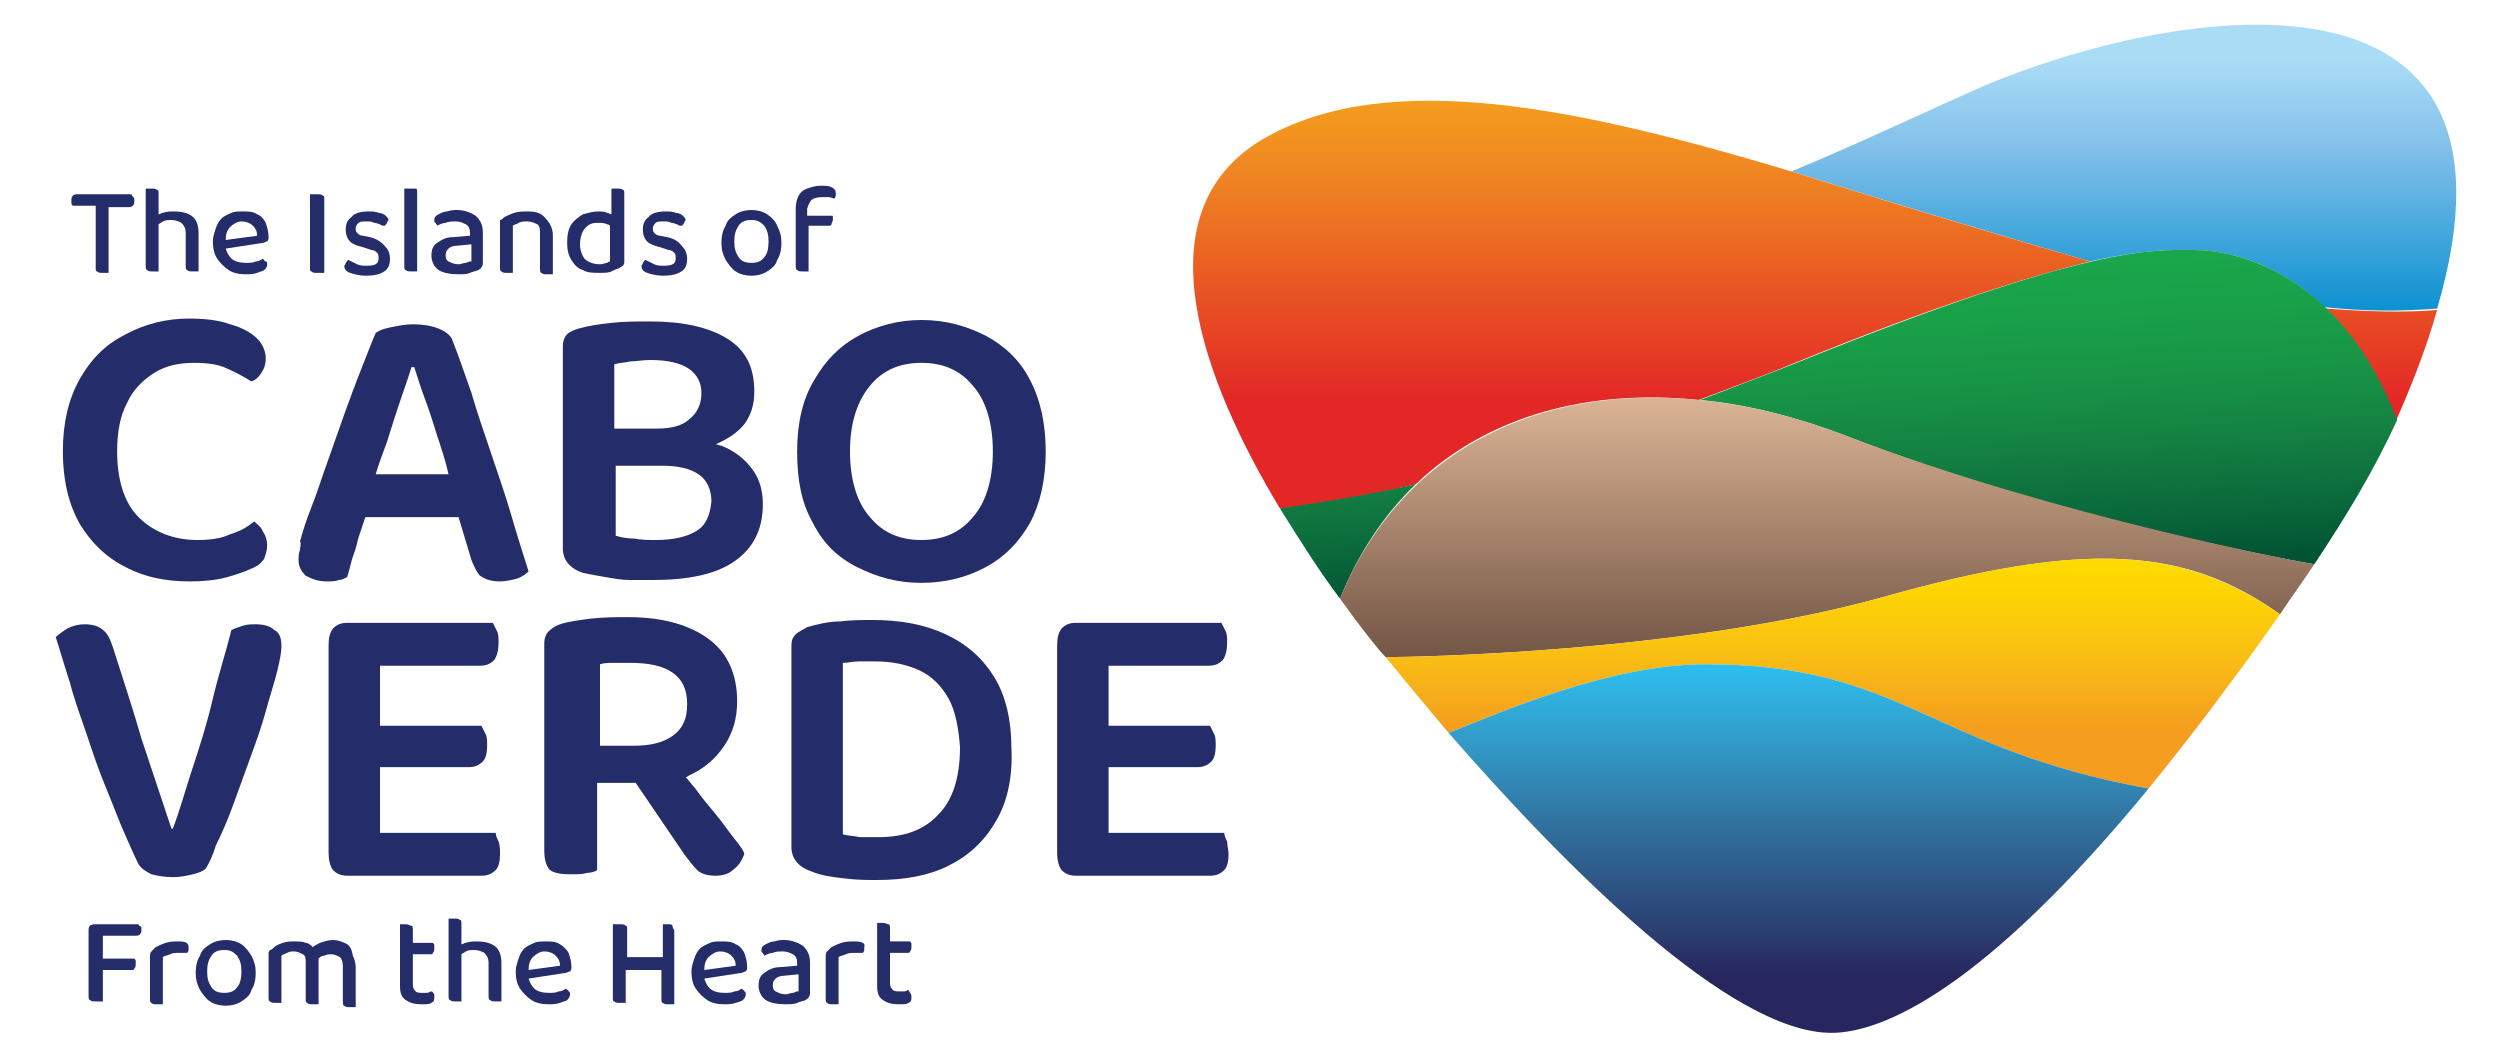
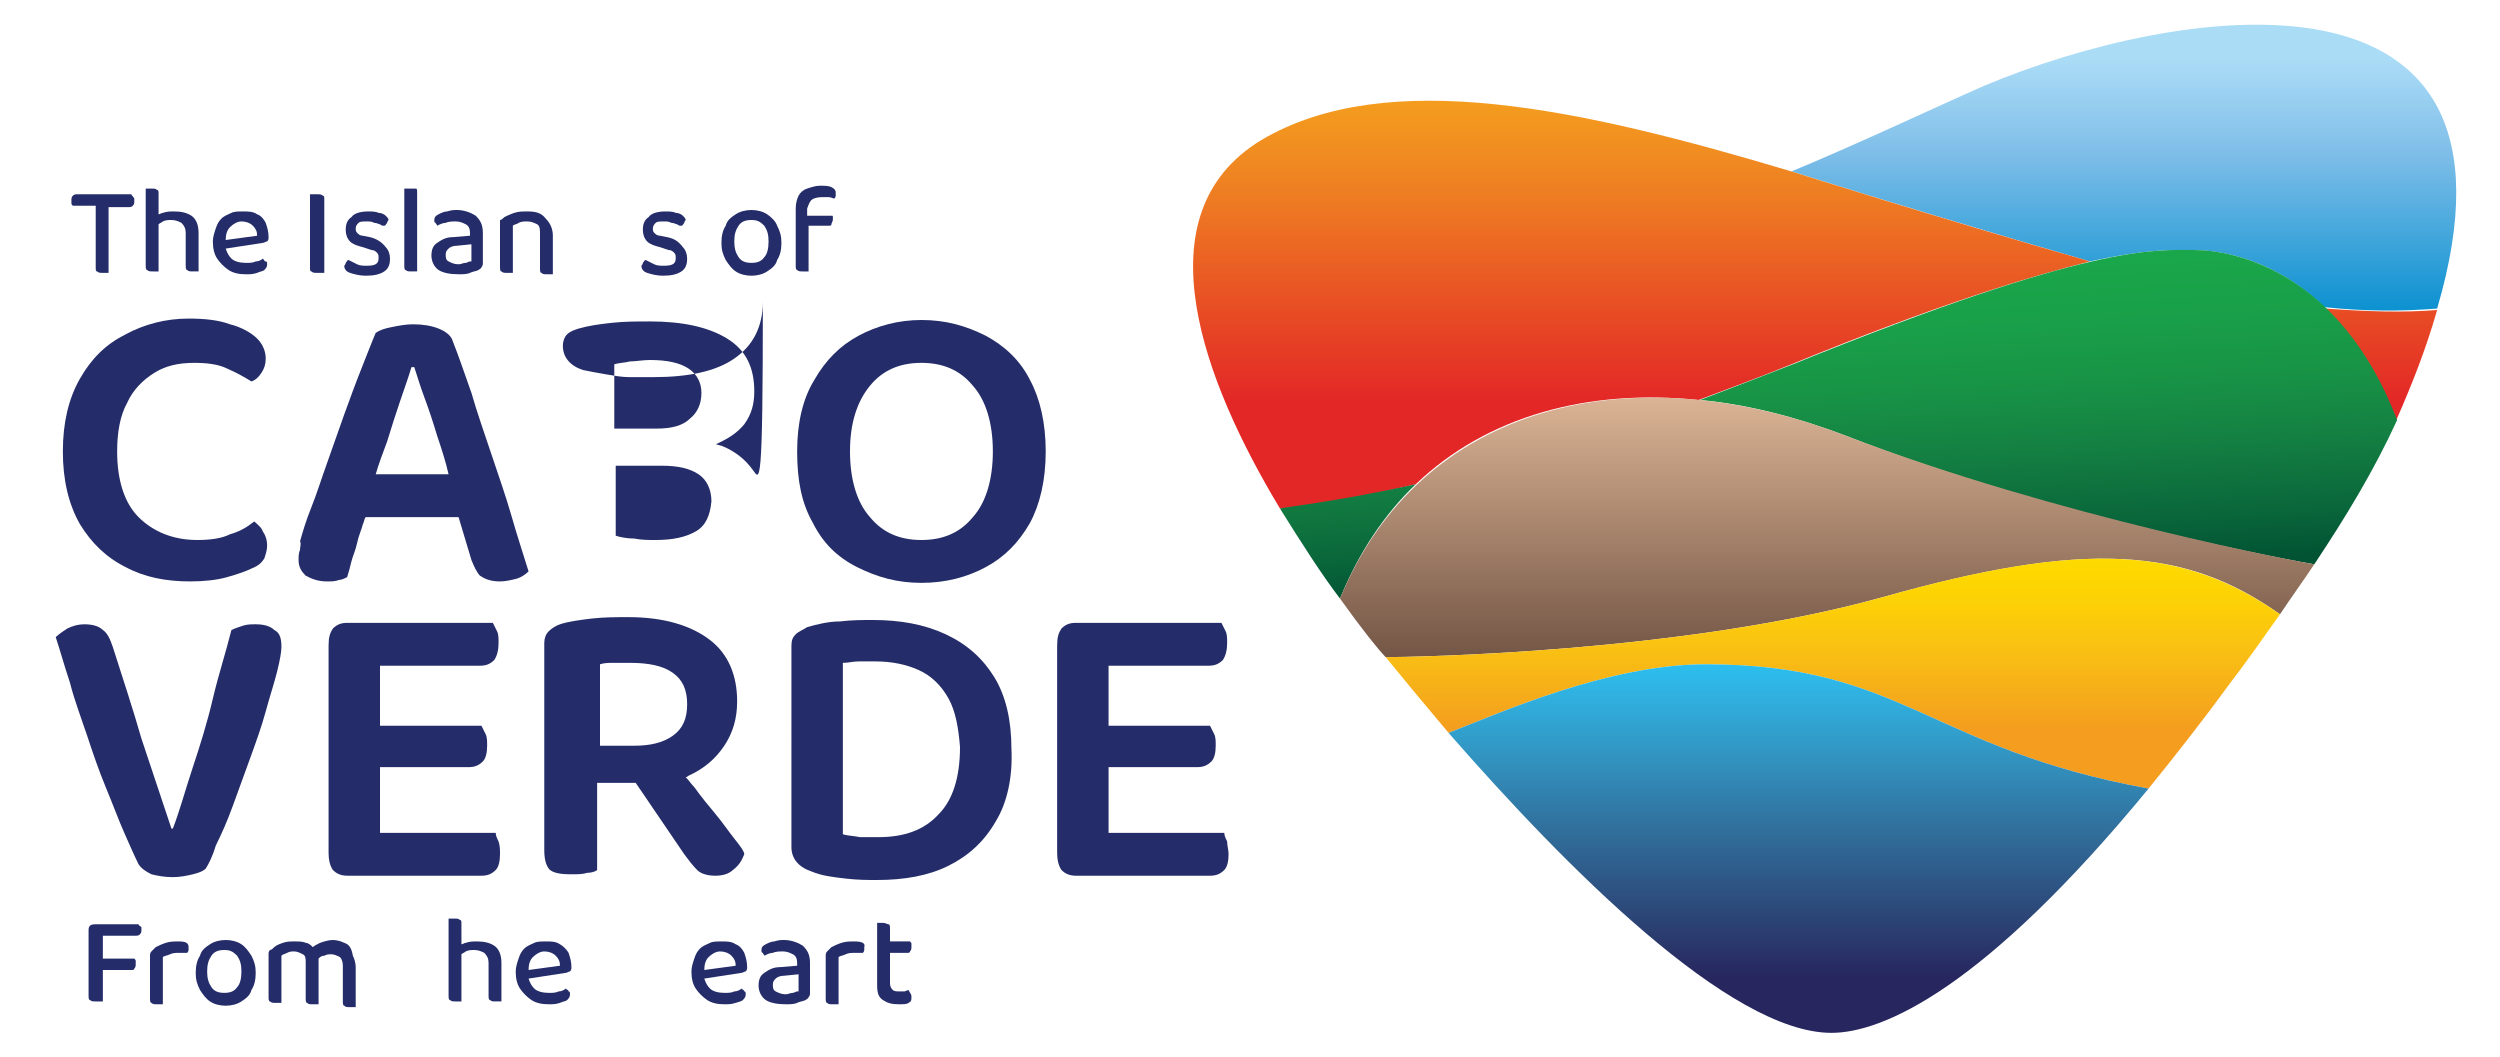
<svg xmlns="http://www.w3.org/2000/svg" version="1.1" id="Layer_1" x="0px" y="0px" viewBox="0 0 175 74" style="enable-background:new 0 0 175 74;" xml:space="preserve">
  <style type="text/css">
	.st0{fill:#242D69;}
	.st1{fill:url(#SVGID_1_);}
	.st2{fill:url(#SVGID_00000089534947558173994140000002100955381486713745_);}
	.st3{fill:url(#SVGID_00000048501134940874412040000007928829405547353235_);}
	.st4{fill:url(#SVGID_00000162347877294044397070000006179390399989237903_);}
	.st5{fill:url(#SVGID_00000069389169687624772910000012911139474876185510_);}
	.st6{fill:url(#SVGID_00000036959147838193483810000004267663056499649211_);}
</style>
  <g>
    <g>
      <g>
        <path class="st0" d="M18.6,25.1c0,0.4-0.1,0.7-0.3,1c-0.2,0.3-0.4,0.5-0.7,0.6c-0.5-0.3-1-0.6-1.7-0.9c-0.6-0.3-1.4-0.4-2.3-0.4     c-1.1,0-2,0.2-2.8,0.7c-0.8,0.5-1.5,1.2-1.9,2.1c-0.5,0.9-0.7,2.1-0.7,3.4c0,2,0.5,3.6,1.5,4.6c1,1,2.4,1.6,4.1,1.6     c0.9,0,1.7-0.1,2.3-0.4c0.7-0.2,1.2-0.5,1.7-0.9c0.2,0.2,0.5,0.4,0.6,0.7c0.2,0.3,0.3,0.6,0.3,1c0,0.3-0.1,0.6-0.2,0.9     c-0.2,0.3-0.4,0.5-0.9,0.7c-0.4,0.2-1,0.4-1.7,0.6c-0.7,0.2-1.6,0.3-2.6,0.3c-1.7,0-3.2-0.3-4.5-1c-1.4-0.7-2.4-1.7-3.2-3     c-0.8-1.4-1.2-3.1-1.2-5.1c0-2,0.4-3.7,1.2-5.1c0.8-1.4,1.8-2.4,3.2-3.1c1.3-0.7,2.8-1.1,4.4-1.1c1.1,0,2.1,0.1,2.9,0.4     c0.8,0.2,1.5,0.6,1.9,1C18.4,24.1,18.6,24.6,18.6,25.1z" />
        <path class="st0" d="M35.8,36.1c-0.4-1.4-0.9-2.8-1.4-4.3c-0.5-1.5-1-2.9-1.4-4.3c-0.5-1.4-0.9-2.6-1.3-3.6     c-0.1-0.4-0.5-0.7-1-0.9c-0.5-0.2-1.1-0.3-1.8-0.3c-0.5,0-1,0.1-1.5,0.2c-0.5,0.1-0.8,0.2-1.1,0.4c-0.3,0.7-0.6,1.5-1,2.5     c-0.4,1-0.8,2.1-1.2,3.2c-0.4,1.1-0.8,2.3-1.2,3.4c-0.4,1.1-0.7,2.1-1.1,3.1s-0.6,1.7-0.8,2.4C21.1,38,21,38.3,21,38.5     c-0.1,0.2-0.1,0.5-0.1,0.7c0,0.5,0.2,0.8,0.5,1.1c0.4,0.2,0.8,0.4,1.5,0.4c0.3,0,0.6,0,0.8-0.1c0.2,0,0.4-0.1,0.6-0.2     c0.1-0.3,0.2-0.7,0.3-1.1c0.1-0.4,0.3-0.8,0.4-1.3c0.1-0.5,0.3-0.9,0.4-1.3c0.1-0.2,0.1-0.4,0.2-0.5h6.5l0.9,3     c0.2,0.5,0.4,0.9,0.6,1.1c0.3,0.2,0.7,0.4,1.4,0.4c0.4,0,0.8-0.1,1.2-0.2c0.3-0.1,0.6-0.3,0.8-0.5C36.6,38.7,36.2,37.5,35.8,36.1     z M27.1,30.9c0.3-1,0.6-1.9,0.9-2.8c0.3-0.9,0.6-1.7,0.8-2.4H29c0.2,0.6,0.4,1.3,0.7,2.1c0.3,0.8,0.6,1.7,0.9,2.7     c0.3,0.9,0.6,1.8,0.8,2.7h-5.1C26.5,32.5,26.8,31.7,27.1,30.9z" />
-         <path class="st0" d="M52.7,32.9c-0.5-0.7-1.2-1.3-2.2-1.7c-0.1,0-0.3-0.1-0.4-0.1c0.9-0.4,1.5-0.8,2-1.4c0.5-0.7,0.7-1.4,0.7-2.3     c0-1.7-0.6-2.9-1.9-3.7c-1.3-0.8-3.1-1.2-5.4-1.2c-0.9,0-1.8,0-2.7,0.1c-0.9,0.1-1.6,0.2-2.3,0.4c-0.3,0.1-0.6,0.2-0.8,0.4     s-0.3,0.5-0.3,0.8v14.2c0,0.8,0.5,1.4,1.4,1.7c0.5,0.1,1,0.2,1.6,0.3c0.6,0.1,1.1,0.2,1.7,0.2c0.6,0,1.1,0,1.6,0     c2.5,0,4.4-0.4,5.7-1.3c1.3-0.9,2-2.2,2-4C53.4,34.4,53.2,33.6,52.7,32.9z M44.1,25.3c0.4,0,0.9-0.1,1.4-0.1     c1.2,0,2.1,0.2,2.7,0.6c0.6,0.4,0.9,1,0.9,1.7c0,0.8-0.3,1.4-0.8,1.8C47.8,29.8,47,30,46,30H43v-4.5     C43.3,25.4,43.7,25.4,44.1,25.3z M48.7,37.2c-0.7,0.4-1.6,0.6-2.8,0.6c-0.5,0-1,0-1.5-0.1c-0.5,0-1-0.1-1.3-0.2v-4.9h3.2     c1.2,0,2,0.2,2.6,0.6c0.6,0.4,0.9,1.1,0.9,1.9C49.7,36.1,49.4,36.8,48.7,37.2z" />
+         <path class="st0" d="M52.7,32.9c-0.5-0.7-1.2-1.3-2.2-1.7c-0.1,0-0.3-0.1-0.4-0.1c0.9-0.4,1.5-0.8,2-1.4c0.5-0.7,0.7-1.4,0.7-2.3     c0-1.7-0.6-2.9-1.9-3.7c-1.3-0.8-3.1-1.2-5.4-1.2c-0.9,0-1.8,0-2.7,0.1c-0.9,0.1-1.6,0.2-2.3,0.4c-0.3,0.1-0.6,0.2-0.8,0.4     s-0.3,0.5-0.3,0.8c0,0.8,0.5,1.4,1.4,1.7c0.5,0.1,1,0.2,1.6,0.3c0.6,0.1,1.1,0.2,1.7,0.2c0.6,0,1.1,0,1.6,0     c2.5,0,4.4-0.4,5.7-1.3c1.3-0.9,2-2.2,2-4C53.4,34.4,53.2,33.6,52.7,32.9z M44.1,25.3c0.4,0,0.9-0.1,1.4-0.1     c1.2,0,2.1,0.2,2.7,0.6c0.6,0.4,0.9,1,0.9,1.7c0,0.8-0.3,1.4-0.8,1.8C47.8,29.8,47,30,46,30H43v-4.5     C43.3,25.4,43.7,25.4,44.1,25.3z M48.7,37.2c-0.7,0.4-1.6,0.6-2.8,0.6c-0.5,0-1,0-1.5-0.1c-0.5,0-1-0.1-1.3-0.2v-4.9h3.2     c1.2,0,2,0.2,2.6,0.6c0.6,0.4,0.9,1.1,0.9,1.9C49.7,36.1,49.4,36.8,48.7,37.2z" />
        <path class="st0" d="M73.2,31.6c0,2-0.4,3.7-1.1,5c-0.8,1.4-1.8,2.4-3.1,3.1c-1.3,0.7-2.8,1.1-4.5,1.1c-1.7,0-3.1-0.4-4.5-1.1     s-2.4-1.7-3.1-3.1c-0.8-1.4-1.1-3-1.1-5c0-2,0.4-3.7,1.2-5c0.8-1.4,1.8-2.4,3.1-3.1c1.3-0.7,2.8-1.1,4.4-1.1     c1.7,0,3.1,0.4,4.5,1.1c1.3,0.7,2.4,1.7,3.1,3.1C72.8,27.9,73.2,29.6,73.2,31.6z M69.5,31.6c0-2-0.5-3.6-1.4-4.6     c-0.9-1.1-2.1-1.6-3.6-1.6c-1.5,0-2.7,0.5-3.6,1.6c-0.9,1.1-1.4,2.6-1.4,4.6c0,2,0.5,3.6,1.4,4.6c0.9,1.1,2.1,1.6,3.6,1.6     c1.5,0,2.7-0.5,3.6-1.6C69,35.2,69.5,33.6,69.5,31.6z" />
      </g>
      <g>
        <path class="st0" d="M9.2,13.6H7.4H6.9H5.4c-0.1,0-0.2,0-0.3,0.1C5,13.8,5,13.9,5,14c0,0.1,0,0.2,0,0.2c0,0.1,0,0.1,0.1,0.2h1.6     v4.3c0,0.2,0,0.3,0.1,0.3c0.1,0.1,0.2,0.1,0.4,0.1c0.1,0,0.2,0,0.2,0c0.1,0,0.1,0,0.2,0v-4.6H9c0.1,0,0.2,0,0.3-0.1     c0.1-0.1,0.1-0.2,0.1-0.3c0-0.1,0-0.1,0-0.2C9.3,13.7,9.2,13.7,9.2,13.6z" />
        <path class="st0" d="M12.2,14.8c-0.3,0-0.5,0-0.8,0.1c-0.1,0-0.2,0.1-0.3,0.1v-1.4c0-0.2,0-0.3-0.1-0.3c-0.1-0.1-0.2-0.1-0.4-0.1     c-0.1,0-0.2,0-0.2,0c-0.1,0-0.1,0-0.2,0v3.4v0.5v1.5c0,0.1,0,0.3,0.1,0.3c0.1,0.1,0.2,0.1,0.4,0.1c0.1,0,0.2,0,0.2,0     c0.1,0,0.1,0,0.2,0v-1.9v-0.5v-0.9c0.1-0.1,0.2-0.1,0.3-0.2c0.2-0.1,0.4-0.1,0.6-0.1c0.3,0,0.5,0.1,0.7,0.2     c0.2,0.2,0.3,0.4,0.3,0.7v0.3v0.6v1.4c0,0.1,0,0.3,0.1,0.3c0.1,0.1,0.2,0.1,0.4,0.1c0.1,0,0.2,0,0.2,0c0.1,0,0.1,0,0.2,0v-1.8     v-0.6v-0.3c0-0.6-0.2-1-0.5-1.2C13.1,14.9,12.7,14.8,12.2,14.8z" />
        <path class="st0" d="M18,15c-0.3-0.2-0.6-0.2-1-0.2c-0.3,0-0.6,0-0.8,0.1c-0.2,0.1-0.5,0.2-0.7,0.4c-0.2,0.2-0.3,0.4-0.4,0.7     c-0.1,0.3-0.2,0.6-0.2,0.9c0,0.5,0.1,0.9,0.3,1.2c0.2,0.3,0.5,0.6,0.8,0.8c0.3,0.2,0.7,0.3,1.2,0.3c0.3,0,0.5,0,0.8-0.1     c0.2-0.1,0.4-0.1,0.5-0.2c0.1-0.1,0.2-0.2,0.2-0.4c0-0.1,0-0.2-0.1-0.2s-0.1-0.1-0.2-0.2c-0.1,0.1-0.3,0.2-0.5,0.2     c-0.2,0.1-0.4,0.1-0.7,0.1c-0.4,0-0.8-0.1-1-0.3c-0.2-0.2-0.3-0.4-0.4-0.7l2.6-0.4c0.1,0,0.2-0.1,0.3-0.1     c0.1-0.1,0.1-0.2,0.1-0.3c0-0.4-0.1-0.7-0.2-1C18.5,15.4,18.3,15.1,18,15z M15.8,16.8c0-0.4,0.1-0.7,0.3-0.9     c0.2-0.2,0.5-0.4,0.8-0.4c0.3,0,0.6,0.1,0.8,0.3c0.2,0.2,0.3,0.4,0.3,0.7L15.8,16.8z" />
        <path class="st0" d="M22.2,13.6c-0.1,0-0.2,0-0.3,0c-0.1,0-0.1,0-0.2,0v2v1v2.1c0,0.2,0,0.3,0.1,0.3c0.1,0.1,0.2,0.1,0.4,0.1     c0.1,0,0.2,0,0.3,0c0.1,0,0.1,0,0.2,0v-2.4v-1V14c0-0.2,0-0.3-0.1-0.3C22.5,13.6,22.4,13.6,22.2,13.6z" />
        <path class="st0" d="M25.9,16.6l-0.5-0.1c-0.2,0-0.3-0.1-0.4-0.2c-0.1-0.1-0.1-0.2-0.1-0.3c0-0.2,0.1-0.3,0.2-0.4     c0.1-0.1,0.3-0.1,0.6-0.1c0.2,0,0.3,0,0.5,0.1c0.2,0,0.3,0.1,0.4,0.1c0.1,0.1,0.2,0.1,0.3,0.1c0.1,0,0.1-0.1,0.2-0.2     c0-0.1,0.1-0.2,0.1-0.2c0-0.1-0.1-0.2-0.2-0.3c-0.1-0.1-0.3-0.2-0.5-0.2c-0.2-0.1-0.5-0.1-0.7-0.1c-0.5,0-1,0.1-1.2,0.4     c-0.3,0.2-0.4,0.5-0.4,0.9c0,0.3,0.1,0.6,0.3,0.8c0.2,0.2,0.5,0.3,0.9,0.4l0.6,0.2c0.2,0,0.3,0.1,0.4,0.2     c0.1,0.1,0.1,0.2,0.1,0.4c0,0.4-0.3,0.5-0.8,0.5c-0.3,0-0.5,0-0.7-0.1c-0.2-0.1-0.4-0.2-0.6-0.3c-0.1,0-0.1,0.1-0.2,0.2     c0,0.1-0.1,0.2-0.1,0.2c0,0.2,0.1,0.4,0.4,0.5c0.3,0.1,0.7,0.2,1.1,0.2c0.6,0,1-0.1,1.3-0.3c0.3-0.2,0.4-0.5,0.4-0.9     c0-0.3-0.1-0.6-0.3-0.8C26.7,16.9,26.3,16.7,25.9,16.6z" />
        <path class="st0" d="M28.7,13.2c-0.1,0-0.2,0-0.2,0c-0.1,0-0.1,0-0.2,0v3.4v0.5v1.5c0,0.1,0,0.3,0.1,0.3c0.1,0.1,0.2,0.1,0.4,0.1     c0.1,0,0.2,0,0.2,0c0.1,0,0.1,0,0.2,0v-1.8v-0.5v-3.2c0-0.2,0-0.3-0.1-0.3C29,13.2,28.8,13.2,28.7,13.2z" />
        <path class="st0" d="M33.3,15.1c-0.3-0.2-0.8-0.4-1.3-0.4c-0.2,0-0.4,0-0.7,0.1c-0.2,0-0.4,0.1-0.6,0.2c-0.2,0.1-0.3,0.2-0.3,0.4     c0,0.1,0,0.2,0.1,0.2c0,0.1,0.1,0.1,0.1,0.2c0.2-0.1,0.4-0.2,0.6-0.2c0.2-0.1,0.5-0.1,0.7-0.1c0.3,0,0.5,0.1,0.7,0.2     c0.2,0.1,0.3,0.3,0.3,0.6v0.2l-1.2,0.1c-0.5,0-0.8,0.2-1.1,0.4c-0.3,0.2-0.4,0.5-0.4,0.9c0,0.4,0.2,0.8,0.5,1     c0.3,0.2,0.8,0.3,1.4,0.3c0.3,0,0.6,0,0.8-0.1c0.2-0.1,0.4-0.1,0.6-0.2c0.1-0.1,0.2-0.1,0.2-0.2c0.1-0.1,0.1-0.2,0.1-0.3v-2.1     C33.8,15.7,33.6,15.4,33.3,15.1z M32.9,18.3c-0.1,0-0.2,0.1-0.3,0.1c-0.2,0-0.3,0.1-0.5,0.1c-0.3,0-0.5-0.1-0.7-0.2     c-0.2-0.1-0.2-0.3-0.2-0.5c0-0.2,0.1-0.3,0.2-0.4c0.1-0.1,0.3-0.2,0.6-0.2l1-0.1V18.3z" />
        <path class="st0" d="M36.9,14.8c-0.3,0-0.6,0-0.9,0.1c-0.3,0.1-0.5,0.2-0.7,0.3c-0.1,0.1-0.2,0.2-0.3,0.2     C35,15.5,35,15.6,35,15.7v1v0.5v1.5c0,0.1,0,0.3,0.1,0.3c0.1,0.1,0.2,0.1,0.4,0.1c0.1,0,0.2,0,0.2,0c0.1,0,0.1,0,0.2,0v-1.8v-0.5     v-1c0.1-0.1,0.3-0.1,0.4-0.2c0.2-0.1,0.4-0.1,0.6-0.1c0.3,0,0.5,0.1,0.7,0.2c0.2,0.1,0.2,0.4,0.2,0.7v0.4v0.5v1.5     c0,0.1,0,0.3,0.1,0.3c0.1,0.1,0.2,0.1,0.4,0.1c0.1,0,0.2,0,0.2,0c0.1,0,0.1,0,0.2,0v-1.8v-0.5v-0.4c0-0.5-0.2-0.9-0.5-1.2     C37.9,14.9,37.5,14.8,36.9,14.8z" />
-         <path class="st0" d="M43.2,13.2c-0.1,0-0.2,0-0.2,0c-0.1,0-0.1,0-0.2,0V15c-0.1,0-0.2-0.1-0.3-0.1c-0.2-0.1-0.4-0.1-0.6-0.1     c-0.4,0-0.7,0.1-1.1,0.2c-0.3,0.2-0.6,0.4-0.8,0.7c-0.2,0.3-0.3,0.7-0.3,1.3c0,0.5,0.1,0.9,0.3,1.2c0.2,0.3,0.4,0.6,0.8,0.7     c0.3,0.2,0.7,0.2,1.2,0.2c0.3,0,0.6,0,0.8-0.1c0.2-0.1,0.4-0.2,0.5-0.2c0.1-0.1,0.2-0.1,0.3-0.2c0.1-0.1,0.1-0.2,0.1-0.3v-2.8     v-0.2v-1.7c0-0.2,0-0.3-0.1-0.3C43.5,13.2,43.4,13.2,43.2,13.2z M42.5,18.4c-0.1,0-0.3,0.1-0.5,0.1c-0.4,0-0.7-0.1-1-0.3     c-0.2-0.2-0.4-0.6-0.4-1.1c0-0.4,0.1-0.7,0.2-0.9c0.1-0.2,0.3-0.4,0.5-0.5c0.2-0.1,0.4-0.1,0.6-0.1c0.2,0,0.4,0,0.6,0.1     c0.1,0,0.2,0.1,0.2,0.1v2.5C42.7,18.3,42.6,18.3,42.5,18.4z" />
        <path class="st0" d="M46.7,16.6l-0.5-0.1c-0.2,0-0.3-0.1-0.4-0.2c-0.1-0.1-0.1-0.2-0.1-0.3c0-0.2,0.1-0.3,0.2-0.4     c0.1-0.1,0.3-0.1,0.6-0.1c0.2,0,0.3,0,0.5,0.1c0.2,0,0.3,0.1,0.4,0.1c0.1,0.1,0.2,0.1,0.3,0.1c0.1,0,0.1-0.1,0.2-0.2     c0-0.1,0.1-0.2,0.1-0.2c0-0.1-0.1-0.2-0.2-0.3c-0.1-0.1-0.3-0.2-0.5-0.2c-0.2-0.1-0.5-0.1-0.7-0.1c-0.5,0-1,0.1-1.2,0.4     c-0.3,0.2-0.4,0.5-0.4,0.9c0,0.3,0.1,0.6,0.3,0.8c0.2,0.2,0.5,0.3,0.9,0.4l0.6,0.2c0.2,0,0.3,0.1,0.4,0.2s0.1,0.2,0.1,0.4     c0,0.4-0.3,0.5-0.8,0.5c-0.3,0-0.5,0-0.7-0.1c-0.2-0.1-0.4-0.2-0.6-0.3c-0.1,0-0.1,0.1-0.2,0.2c0,0.1-0.1,0.2-0.1,0.2     c0,0.2,0.1,0.4,0.4,0.5c0.3,0.1,0.7,0.2,1.1,0.2c0.6,0,1-0.1,1.3-0.3c0.3-0.2,0.4-0.5,0.4-0.9c0-0.3-0.1-0.6-0.3-0.8     C47.5,16.9,47.2,16.7,46.7,16.6z" />
        <path class="st0" d="M53.7,15c-0.3-0.2-0.7-0.3-1.1-0.3c-0.4,0-0.8,0.1-1.1,0.3c-0.3,0.2-0.6,0.4-0.7,0.8     c-0.2,0.3-0.3,0.7-0.3,1.2c0,0.5,0.1,0.8,0.3,1.2c0.2,0.3,0.4,0.6,0.7,0.8c0.3,0.2,0.7,0.3,1.1,0.3c0.4,0,0.8-0.1,1.1-0.3     c0.3-0.2,0.6-0.4,0.7-0.8c0.2-0.3,0.3-0.7,0.3-1.2c0-0.5-0.1-0.8-0.3-1.2C54.3,15.5,54,15.2,53.7,15z M53.5,18     c-0.2,0.3-0.5,0.4-0.9,0.4c-0.4,0-0.7-0.1-0.9-0.4c-0.2-0.3-0.3-0.6-0.3-1.1c0-0.5,0.1-0.8,0.3-1.1c0.2-0.3,0.5-0.4,0.9-0.4     c0.4,0,0.6,0.1,0.9,0.4c0.2,0.3,0.3,0.6,0.3,1.1C53.8,17.4,53.7,17.8,53.5,18z" />
        <path class="st0" d="M56.8,14c0.1-0.1,0.4-0.2,0.7-0.2c0.2,0,0.3,0,0.5,0c0.2,0,0.3,0.1,0.4,0.1c0,0,0.1-0.1,0.1-0.2     c0-0.1,0-0.1,0-0.2c0-0.2-0.1-0.3-0.3-0.4c-0.2-0.1-0.5-0.1-0.8-0.1c-0.3,0-0.6,0.1-0.9,0.2c-0.3,0.1-0.5,0.3-0.6,0.5     c-0.1,0.2-0.2,0.5-0.2,0.9v0.8v0.3v2.9c0,0.1,0,0.3,0.1,0.3c0.1,0.1,0.2,0.1,0.4,0.1c0.1,0,0.2,0,0.2,0c0.1,0,0.1,0,0.2,0v-3.2     h1.4c0.1,0,0.2,0,0.2-0.1s0.1-0.2,0.1-0.3c0-0.1,0-0.1,0-0.2c0-0.1,0-0.1-0.1-0.1h-1.7v-0.5C56.6,14.3,56.7,14.1,56.8,14z" />
      </g>
      <g>
        <path class="st0" d="M9.7,64.7h-3c-0.1,0-0.3,0-0.4,0.1c-0.1,0.1-0.1,0.2-0.1,0.4v1.9v0.8v1.8c0,0.1,0,0.3,0.1,0.3     c0.1,0.1,0.2,0.1,0.4,0.1c0.1,0,0.2,0,0.3,0c0.1,0,0.1,0,0.2,0v-2.2h2c0.1,0,0.2,0,0.2-0.1c0.1-0.1,0.1-0.2,0.1-0.3     c0-0.1,0-0.1,0-0.2c0-0.1,0-0.1-0.1-0.2H7.2v0h0v-1.6h2.3c0.1,0,0.2,0,0.3-0.1c0.1-0.1,0.1-0.2,0.1-0.3c0-0.1,0-0.1,0-0.2     C9.8,64.8,9.7,64.8,9.7,64.7z" />
        <path class="st0" d="M12.5,65.9c-0.3,0-0.6,0-0.9,0.1c-0.3,0.1-0.5,0.2-0.7,0.3c-0.1,0.1-0.2,0.2-0.3,0.3s-0.1,0.2-0.1,0.4v0.9     v0.4v1.6c0,0.1,0,0.3,0.1,0.3c0.1,0.1,0.2,0.1,0.4,0.1c0.1,0,0.2,0,0.2,0c0.1,0,0.1,0,0.2,0v-2v-0.3v-1c0.1-0.1,0.3-0.1,0.5-0.2     c0.2-0.1,0.4-0.1,0.7-0.1c0.1,0,0.2,0,0.3,0c0.1,0,0.2,0,0.2,0c0,0,0.1-0.1,0.1-0.2c0-0.1,0-0.1,0-0.2C13.2,66,13,65.9,12.5,65.9     z" />
        <path class="st0" d="M16.9,66.1c-0.3-0.2-0.7-0.3-1.1-0.3c-0.4,0-0.8,0.1-1.1,0.3c-0.3,0.2-0.6,0.4-0.7,0.8     c-0.2,0.3-0.3,0.7-0.3,1.2c0,0.5,0.1,0.8,0.3,1.2c0.2,0.3,0.4,0.6,0.7,0.8c0.3,0.2,0.7,0.3,1.1,0.3c0.4,0,0.8-0.1,1.1-0.3     c0.3-0.2,0.6-0.4,0.7-0.8c0.2-0.3,0.3-0.7,0.3-1.2c0-0.5-0.1-0.8-0.3-1.2C17.4,66.6,17.2,66.3,16.9,66.1z M16.6,69.1     c-0.2,0.3-0.5,0.4-0.9,0.4c-0.4,0-0.7-0.1-0.9-0.4c-0.2-0.3-0.3-0.6-0.3-1.1c0-0.5,0.1-0.8,0.3-1.1c0.2-0.3,0.5-0.4,0.9-0.4     c0.4,0,0.6,0.1,0.9,0.4c0.2,0.3,0.3,0.6,0.3,1.1C16.9,68.5,16.8,68.9,16.6,69.1z" />
        <path class="st0" d="M24.1,66c-0.2-0.1-0.5-0.2-0.8-0.2c-0.3,0-0.6,0.1-0.9,0.2c-0.2,0.1-0.4,0.2-0.5,0.3     c-0.1-0.1-0.3-0.3-0.5-0.3c-0.2-0.1-0.5-0.1-0.8-0.1c-0.3,0-0.5,0-0.8,0.1c-0.3,0.1-0.5,0.2-0.6,0.3c-0.1,0.1-0.2,0.2-0.3,0.2     c-0.1,0.1-0.1,0.2-0.1,0.3v1v0.5v1.5c0,0.1,0,0.3,0.1,0.3c0.1,0.1,0.2,0.1,0.4,0.1c0.1,0,0.2,0,0.2,0c0.1,0,0.1,0,0.2,0v-1.8     v-0.5v-1c0.1-0.1,0.2-0.1,0.4-0.2c0.2-0.1,0.3-0.1,0.5-0.1c0.2,0,0.4,0.1,0.6,0.2c0.2,0.1,0.2,0.3,0.2,0.6v0.5v0.5v1.5     c0,0.1,0,0.3,0.1,0.3c0.1,0.1,0.2,0.1,0.4,0.1c0.1,0,0.2,0,0.2,0c0.1,0,0.1,0,0.2,0v-1.8v-0.5v-0.6c0-0.1,0-0.2,0-0.3     c0.1-0.1,0.2-0.2,0.4-0.2c0.2-0.1,0.3-0.1,0.5-0.1c0.2,0,0.4,0.1,0.6,0.2c0.1,0.1,0.2,0.3,0.2,0.6v0.5v0.5v1.5     c0,0.1,0,0.3,0.1,0.3c0.1,0.1,0.2,0.1,0.4,0.1c0.1,0,0.2,0,0.2,0c0.1,0,0.1,0,0.2,0v-1.8v-0.5v-0.5c0-0.3-0.1-0.6-0.2-0.8     C24.6,66.3,24.4,66.1,24.1,66z" />
-         <path class="st0" d="M30.2,69.4c-0.1,0-0.2,0.1-0.3,0.1c-0.1,0-0.2,0-0.3,0c-0.2,0-0.4,0-0.5-0.1c-0.1-0.1-0.2-0.2-0.2-0.5v-2.1     h1.2c0.1,0,0.2,0,0.2-0.1c0.1-0.1,0.1-0.2,0.1-0.3c0-0.1,0-0.1,0-0.2c0-0.1,0-0.1-0.1-0.2h-1.4v-0.9c0-0.1,0-0.3-0.1-0.3     s-0.2-0.1-0.4-0.1c-0.1,0-0.2,0-0.2,0c-0.1,0-0.1,0-0.2,0V69c0,0.5,0.1,0.8,0.4,1c0.3,0.2,0.6,0.3,1.1,0.3c0.3,0,0.6,0,0.7-0.1     c0.2-0.1,0.2-0.2,0.2-0.4c0-0.1,0-0.1,0-0.2C30.3,69.5,30.3,69.4,30.2,69.4z" />
        <path class="st0" d="M33.4,65.9c-0.3,0-0.5,0-0.8,0.1c-0.1,0-0.2,0.1-0.3,0.1v-1.4c0-0.2,0-0.3-0.1-0.3c-0.1-0.1-0.2-0.1-0.4-0.1     c-0.1,0-0.2,0-0.2,0c-0.1,0-0.1,0-0.2,0v3.4v0.5v1.5c0,0.1,0,0.3,0.1,0.3c0.1,0.1,0.2,0.1,0.4,0.1c0.1,0,0.2,0,0.2,0     c0.1,0,0.1,0,0.2,0v-1.9v-0.5v-0.9c0.1-0.1,0.2-0.1,0.3-0.2c0.2-0.1,0.4-0.1,0.6-0.1c0.3,0,0.5,0.1,0.7,0.2     c0.2,0.2,0.3,0.4,0.3,0.7v0.3v0.6v1.4c0,0.1,0,0.3,0.1,0.3c0.1,0.1,0.2,0.1,0.4,0.1c0.1,0,0.2,0,0.2,0c0.1,0,0.1,0,0.2,0v-1.8     v-0.6v-0.3c0-0.6-0.2-1-0.5-1.2C34.3,66,33.9,65.9,33.4,65.9z" />
        <path class="st0" d="M39.2,66.1c-0.3-0.2-0.6-0.2-1-0.2c-0.3,0-0.6,0-0.8,0.1c-0.2,0.1-0.5,0.2-0.7,0.4c-0.2,0.2-0.3,0.4-0.4,0.7     c-0.1,0.3-0.2,0.6-0.2,0.9c0,0.5,0.1,0.9,0.3,1.2c0.2,0.3,0.5,0.6,0.8,0.8c0.3,0.2,0.7,0.3,1.2,0.3c0.3,0,0.5,0,0.8-0.1     c0.2-0.1,0.4-0.1,0.5-0.2c0.1-0.1,0.2-0.2,0.2-0.4c0-0.1,0-0.2-0.1-0.2c0-0.1-0.1-0.1-0.2-0.2c-0.1,0.1-0.3,0.2-0.5,0.2     c-0.2,0.1-0.4,0.1-0.7,0.1c-0.4,0-0.8-0.1-1-0.3c-0.2-0.2-0.3-0.4-0.4-0.7l2.6-0.4c0.1,0,0.2-0.1,0.3-0.1     c0.1-0.1,0.1-0.2,0.1-0.3c0-0.4-0.1-0.7-0.2-1C39.7,66.5,39.4,66.2,39.2,66.1z M37,67.9c0-0.4,0.1-0.7,0.3-0.9     c0.2-0.2,0.5-0.4,0.8-0.4c0.3,0,0.6,0.1,0.8,0.3c0.2,0.2,0.3,0.4,0.3,0.7L37,67.9z" />
-         <path class="st0" d="M46.8,64.7c-0.1,0-0.2,0-0.2,0s-0.1,0-0.2,0v2V67h-2.5v-0.3v-1.6c0-0.2,0-0.3-0.1-0.3     c-0.1-0.1-0.2-0.1-0.4-0.1c-0.1,0-0.2,0-0.3,0c-0.1,0-0.1,0-0.2,0v2v1v2.1c0,0.2,0,0.3,0.1,0.3c0.1,0.1,0.2,0.1,0.4,0.1     c0.1,0,0.2,0,0.2,0c0.1,0,0.1,0,0.2,0v-2.3h2.5v2c0,0.2,0,0.3,0.1,0.3c0.1,0.1,0.2,0.1,0.4,0.1c0.1,0,0.2,0,0.2,0     c0.1,0,0.1,0,0.2,0v-2.4v-1v-1.6c0-0.2,0-0.3-0.1-0.3C47.1,64.7,47,64.7,46.8,64.7z" />
        <path class="st0" d="M51.5,66.1c-0.3-0.2-0.6-0.2-1-0.2c-0.3,0-0.6,0-0.8,0.1c-0.2,0.1-0.5,0.2-0.7,0.4c-0.2,0.2-0.3,0.4-0.4,0.7     c-0.1,0.3-0.2,0.6-0.2,0.9c0,0.5,0.1,0.9,0.3,1.2c0.2,0.3,0.5,0.6,0.8,0.8c0.3,0.2,0.7,0.3,1.2,0.3c0.3,0,0.5,0,0.8-0.1     s0.4-0.1,0.5-0.2c0.1-0.1,0.2-0.2,0.2-0.4c0-0.1,0-0.2-0.1-0.2c0-0.1-0.1-0.1-0.2-0.2c-0.1,0.1-0.3,0.2-0.5,0.2     c-0.2,0.1-0.4,0.1-0.7,0.1c-0.4,0-0.8-0.1-1-0.3c-0.2-0.2-0.3-0.4-0.4-0.7l2.6-0.4c0.1,0,0.2-0.1,0.3-0.1     c0.1-0.1,0.1-0.2,0.1-0.3c0-0.4-0.1-0.7-0.2-1C52,66.5,51.8,66.2,51.5,66.1z M49.3,67.9c0-0.4,0.1-0.7,0.3-0.9     c0.2-0.2,0.5-0.4,0.8-0.4c0.3,0,0.6,0.1,0.8,0.3c0.2,0.2,0.3,0.4,0.3,0.7L49.3,67.9z" />
        <path class="st0" d="M56.2,66.2c-0.3-0.2-0.8-0.4-1.3-0.4c-0.2,0-0.4,0-0.7,0.1c-0.2,0-0.4,0.1-0.6,0.2c-0.2,0.1-0.3,0.2-0.3,0.4     c0,0.1,0,0.2,0.1,0.2c0,0.1,0.1,0.1,0.1,0.2c0.2-0.1,0.4-0.2,0.6-0.2c0.2-0.1,0.5-0.1,0.7-0.1c0.3,0,0.5,0.1,0.7,0.2     c0.2,0.1,0.3,0.3,0.3,0.6v0.2l-1.2,0.1c-0.5,0-0.8,0.2-1.1,0.4c-0.3,0.2-0.4,0.5-0.4,0.9c0,0.4,0.2,0.8,0.5,1     c0.3,0.2,0.8,0.3,1.4,0.3c0.3,0,0.6,0,0.8-0.1c0.2-0.1,0.4-0.1,0.6-0.2c0.1-0.1,0.2-0.1,0.2-0.2c0.1-0.1,0.1-0.2,0.1-0.3v-2.1     C56.7,66.8,56.5,66.5,56.2,66.2z M55.8,69.4c-0.1,0-0.2,0.1-0.3,0.1c-0.2,0-0.3,0.1-0.5,0.1c-0.3,0-0.5-0.1-0.7-0.2     c-0.2-0.1-0.2-0.3-0.2-0.5c0-0.2,0.1-0.3,0.2-0.4s0.3-0.2,0.6-0.2l1-0.1V69.4z" />
        <path class="st0" d="M59.8,65.9c-0.3,0-0.6,0-0.9,0.1c-0.3,0.1-0.5,0.2-0.7,0.3c-0.1,0.1-0.2,0.2-0.3,0.3     c-0.1,0.1-0.1,0.2-0.1,0.4v0.9v0.4v1.6c0,0.1,0,0.3,0.1,0.3c0.1,0.1,0.2,0.1,0.4,0.1c0.1,0,0.2,0,0.2,0c0.1,0,0.1,0,0.2,0v-2     v-0.3v-1c0.1-0.1,0.3-0.1,0.5-0.2c0.2-0.1,0.4-0.1,0.7-0.1c0.1,0,0.2,0,0.3,0c0.1,0,0.2,0,0.2,0c0,0,0.1-0.1,0.1-0.2s0-0.1,0-0.2     C60.6,66,60.3,65.9,59.8,65.9z" />
        <path class="st0" d="M63.7,69.5c0-0.1-0.1-0.1-0.1-0.2c-0.1,0-0.2,0.1-0.3,0.1c-0.1,0-0.2,0-0.3,0c-0.2,0-0.4,0-0.5-0.1     c-0.1-0.1-0.2-0.2-0.2-0.5v-2.1h1.2c0.1,0,0.2,0,0.2-0.1c0.1-0.1,0.1-0.2,0.1-0.3c0-0.1,0-0.1,0-0.2c0-0.1,0-0.1-0.1-0.2h-1.4     v-0.9c0-0.1,0-0.3-0.1-0.3s-0.2-0.1-0.4-0.1c-0.1,0-0.2,0-0.2,0c-0.1,0-0.1,0-0.2,0V69c0,0.5,0.1,0.8,0.4,1     c0.3,0.2,0.6,0.3,1.1,0.3c0.3,0,0.6,0,0.7-0.1c0.2-0.1,0.2-0.2,0.2-0.4C63.8,69.7,63.8,69.6,63.7,69.5z" />
      </g>
      <g>
        <path class="st0" d="M14.4,60.8c-0.2,0.2-0.5,0.3-0.9,0.4c-0.4,0.1-0.9,0.2-1.4,0.2c-0.6,0-1.1-0.1-1.5-0.2     c-0.4-0.2-0.7-0.4-0.9-0.7c-0.3-0.6-0.6-1.3-1-2.2c-0.4-0.9-0.8-2-1.3-3.2c-0.5-1.2-0.9-2.4-1.3-3.6c-0.4-1.2-0.9-2.5-1.2-3.7     c-0.4-1.2-0.7-2.3-1-3.2c0.2-0.2,0.5-0.4,0.8-0.6c0.4-0.2,0.8-0.3,1.2-0.3c0.5,0,1,0.1,1.3,0.4c0.3,0.2,0.5,0.6,0.7,1.2     c0.7,2.2,1.4,4.3,2,6.4c0.7,2.1,1.4,4.2,2.1,6.3h0.1c0.5-1.3,0.9-2.8,1.4-4.3c0.5-1.5,1-3.1,1.4-4.8s0.9-3.2,1.3-4.8     c0.2-0.1,0.5-0.2,0.8-0.3c0.3-0.1,0.6-0.1,0.9-0.1c0.5,0,1,0.1,1.3,0.4c0.4,0.2,0.5,0.6,0.5,1.2c0,0.3-0.1,0.9-0.3,1.7     c-0.2,0.8-0.5,1.7-0.8,2.8c-0.3,1.1-0.7,2.2-1.1,3.3c-0.4,1.1-0.8,2.2-1.2,3.3c-0.4,1.1-0.8,2-1.2,2.8     C14.9,59.9,14.6,60.5,14.4,60.8z" />
        <path class="st0" d="M51.4,58.7c-0.4-0.5-0.8-1.1-1.3-1.7c-0.5-0.6-1-1.2-1.5-1.9c-0.2-0.2-0.4-0.5-0.6-0.7     c0.1,0,0.2-0.1,0.2-0.1c1.1-0.5,1.9-1.2,2.5-2.1c0.6-0.9,0.9-1.9,0.9-3.1c0-1.8-0.6-3.3-1.9-4.3c-1.3-1-3.2-1.6-5.7-1.6     c-0.9,0-1.7,0-2.6,0.1c-0.8,0.1-1.6,0.2-2.2,0.4c-0.3,0.1-0.6,0.3-0.8,0.5c-0.2,0.2-0.3,0.5-0.3,0.8v8.6v1.3v4.6     c0,0.6,0.1,1.1,0.4,1.4c0.4,0.3,1.1,0.3,1.6,0.3c0.3,0,0.7,0,1-0.1c0.3,0,0.6-0.1,0.7-0.2v-6.1h2.6c0,0,0.1,0,0.1,0l3.4,5     c0.3,0.4,0.6,0.8,0.9,1.1c0.3,0.3,0.8,0.4,1.3,0.4c0.4,0,0.9-0.1,1.2-0.4c0.4-0.3,0.6-0.6,0.8-1.1C52.1,59.6,51.8,59.2,51.4,58.7     z M42,46.5c0.3-0.1,0.6-0.1,1-0.1c0.4,0,0.7,0,1.1,0c1.3,0,2.3,0.2,3,0.7c0.7,0.5,1,1.2,1,2.2c0,1-0.3,1.7-1,2.2     c-0.7,0.5-1.6,0.7-2.7,0.7H42V46.5z" />
        <path class="st0" d="M69.7,57.5c-0.8,1.4-1.9,2.4-3.3,3.1c-1.4,0.7-3.1,1-5,1c-0.6,0-1.4,0-2.2-0.1c-0.9-0.1-1.7-0.2-2.4-0.5     c-0.9-0.3-1.4-0.9-1.4-1.7V45.2c0-0.4,0.1-0.6,0.3-0.8c0.2-0.2,0.5-0.3,0.8-0.5c0.7-0.2,1.5-0.4,2.3-0.4c0.8-0.1,1.6-0.1,2.3-0.1     c1.9,0,3.6,0.3,5.1,1c1.5,0.7,2.6,1.7,3.4,3c0.8,1.3,1.2,3,1.2,5C70.9,54.4,70.5,56.2,69.7,57.5z M66.4,48.9     c-0.5-0.9-1.2-1.6-2.1-2c-0.9-0.4-1.9-0.6-3-0.6c-0.4,0-0.8,0-1.2,0s-0.7,0.1-1.1,0.1v12c0.3,0.1,0.7,0.1,1.2,0.2     c0.4,0,0.8,0,1.3,0c1.8,0,3.2-0.5,4.2-1.6c1-1,1.5-2.6,1.5-4.7C67.1,51,66.9,49.8,66.4,48.9z" />
        <path class="st0" d="M85.9,58.9c-0.1-0.2-0.2-0.4-0.2-0.6h-8.1v-4.6h6.2c0.4,0,0.7-0.1,1-0.4c0.2-0.2,0.3-0.6,0.3-1.1     c0-0.3,0-0.6-0.1-0.8c-0.1-0.2-0.2-0.4-0.3-0.6h-7.1v-4.2h7c0.4,0,0.7-0.1,1-0.4c0.2-0.3,0.3-0.7,0.3-1.2c0-0.3,0-0.6-0.1-0.8     c-0.1-0.2-0.2-0.4-0.3-0.6H75.3c-0.4,0-0.7,0.1-1,0.4c-0.2,0.3-0.3,0.6-0.3,1.2c0,0.1,0,14.3,0,14.5c0,0.5,0.1,0.9,0.3,1.2     c0.2,0.2,0.5,0.4,1,0.4h9.4c0.4,0,0.7-0.1,1-0.4c0.2-0.2,0.3-0.6,0.3-1.1C86,59.5,85.9,59.2,85.9,58.9z" />
        <path class="st0" d="M34.9,58.9c-0.1-0.2-0.2-0.4-0.2-0.6h-8.1v-4.6h6.2c0.4,0,0.7-0.1,1-0.4c0.2-0.2,0.3-0.6,0.3-1.1     c0-0.3,0-0.6-0.1-0.8c-0.1-0.2-0.2-0.4-0.3-0.6h-7.1v-4.2h7c0.4,0,0.7-0.1,1-0.4c0.2-0.3,0.3-0.7,0.3-1.2c0-0.3,0-0.6-0.1-0.8     c-0.1-0.2-0.2-0.4-0.3-0.6H24.3c-0.4,0-0.7,0.1-1,0.4c-0.2,0.3-0.3,0.6-0.3,1.2c0,0.1,0,14.3,0,14.5c0,0.5,0.1,0.9,0.3,1.2     c0.2,0.2,0.5,0.4,1,0.4h9.4c0.4,0,0.7-0.1,1-0.4c0.2-0.2,0.3-0.6,0.3-1.1C35,59.5,35,59.2,34.9,58.9z" />
      </g>
    </g>
    <g>
      <g>
        <linearGradient id="SVGID_1_" gradientUnits="userSpaceOnUse" x1="148.705" y1="21.79" x2="148.705" y2="1.714">
          <stop offset="0" style="stop-color:#0C91D0" />
          <stop offset="0.564" style="stop-color:#81BFE9" />
          <stop offset="0.878" style="stop-color:#ABDCF6" />
        </linearGradient>
        <path class="st1" d="M138.9,6c-3.2,1.4-8.9,4.1-13.5,6c6.7,2.1,14,4.3,20.9,6.3c4.1-0.9,5.8-0.8,7.2-0.8c1.9,0,5.7,0.6,9.2,4     c2.8,0.3,5.4,0.3,7.9,0.1C178.1-3.9,152.2,0.4,138.9,6z" />
      </g>
      <linearGradient id="SVGID_00000114767886324330690000000002085737959977858715_" gradientUnits="userSpaceOnUse" x1="127.101" y1="35.593" x2="127.101" y2="7.049">
        <stop offset="0.26" style="stop-color:#E32726" />
        <stop offset="0.813" style="stop-color:#EF8422" />
        <stop offset="1" style="stop-color:#F49D1E" />
      </linearGradient>
      <path style="fill:url(#SVGID_00000114767886324330690000000002085737959977858715_);" d="M88.3,9.8c-8.6,5.2-4,17,1.3,25.8    c0.2,0,3.6-0.3,9.5-1.7c5-4.8,12.1-6.7,19.8-5.9c2.1-0.8,4.3-1.6,6.5-2.5c10.5-4.3,16.9-6.2,20.9-7.2c-10.8-3.1-20.9-6.3-20.9-6.3    C110.7,7.6,97.1,4.6,88.3,9.8z M162.8,21.6c1.8,1.8,3.6,4.3,4.9,7.9c1.1-2.5,2.1-5,2.9-7.8c0,0,0,0,0,0    C168.2,21.9,165.5,21.8,162.8,21.6z" />
      <linearGradient id="SVGID_00000005264006008386723500000009560435056786750124_" gradientUnits="userSpaceOnUse" x1="129.127" y1="41.303" x2="127.947" y2="18.772">
        <stop offset="3.080698e-02" style="stop-color:#015333" />
        <stop offset="0.182" style="stop-color:#0A673B" />
        <stop offset="0.402" style="stop-color:#148042" />
        <stop offset="0.612" style="stop-color:#189446" />
        <stop offset="0.808" style="stop-color:#19A049" />
        <stop offset="0.975" style="stop-color:#1AA64A" />
      </linearGradient>
      <path style="fill:url(#SVGID_00000005264006008386723500000009560435056786750124_);" d="M93.8,41.9c1.3-3.2,3.1-5.9,5.3-8    c-6,1.3-9.3,1.6-9.5,1.7C91.1,38,92.5,40.2,93.8,41.9z M153.6,17.5c-2.8,0-7.1-0.5-28.1,8c-2.3,0.9-4.4,1.7-6.5,2.5    c3.3,0.3,6.8,1.2,10.2,2.5c14.8,5.8,32.1,8.9,32.8,9c2.2-3.3,4.2-6.6,5.8-10.1C163.8,19,156.4,17.5,153.6,17.5z" />
      <g>
        <linearGradient id="SVGID_00000039854796989598781210000004086814867554688915_" gradientUnits="userSpaceOnUse" x1="127.849" y1="46.056" x2="127.849" y2="27.834">
          <stop offset="0" style="stop-color:#745646" />
          <stop offset="0.125" style="stop-color:#80614F" />
          <stop offset="0.71" style="stop-color:#BD987D" />
          <stop offset="1" style="stop-color:#DBB495" />
        </linearGradient>
        <path style="fill:url(#SVGID_00000039854796989598781210000004086814867554688915_);" d="M93.8,41.9c1.5,2.1,2.7,3.6,3.2,4.1     c1.8,0,20.8-0.3,34.8-4.2c14.2-4,21.2-3.5,27.8,1.2c0.8-1.2,1.6-2.3,2.4-3.5c-0.7-0.1-17.9-3.3-32.8-9     C114.1,24.7,99.4,28.3,93.8,41.9z" />
      </g>
      <g>
        <linearGradient id="SVGID_00000080185298119099586380000013569387824116850104_" gradientUnits="userSpaceOnUse" x1="128.239" y1="55.221" x2="128.239" y2="39.133">
          <stop offset="0.257" style="stop-color:#F49D1E" />
          <stop offset="0.351" style="stop-color:#F5A71C" />
          <stop offset="0.634" style="stop-color:#FAC312" />
          <stop offset="0.861" style="stop-color:#FDD402" />
          <stop offset="1" style="stop-color:#FEDA00" />
        </linearGradient>
        <path style="fill:url(#SVGID_00000080185298119099586380000013569387824116850104_);" d="M131.8,41.8c-14,3.9-33,4.2-34.8,4.2     c0,0,0,0,0,0c1.3,1.6,2.8,3.4,4.4,5.3c3.6-1.4,11.2-4.8,18-4.8c13.8,0,15.6,5.9,31,8.7c1.7-2.1,3.6-4.5,5.5-7.1     c1.3-1.7,2.5-3.4,3.7-5.1C152.9,38.3,145.9,37.8,131.8,41.8z" />
      </g>
      <linearGradient id="SVGID_00000077285967206285855690000008206132291860318087_" gradientUnits="userSpaceOnUse" x1="125.865" y1="72.286" x2="125.865" y2="46.5">
        <stop offset="0.15" style="stop-color:#27265F" />
        <stop offset="0.295" style="stop-color:#2B4273" />
        <stop offset="0.549" style="stop-color:#316F9C" />
        <stop offset="0.758" style="stop-color:#3295C2" />
        <stop offset="0.911" style="stop-color:#30B0DF" />
        <stop offset="0.992" style="stop-color:#2CBDEE" />
      </linearGradient>
      <path style="fill:url(#SVGID_00000077285967206285855690000008206132291860318087_);" d="M101.4,51.3c8.2,9.4,19.7,21,26.8,21    c3.6,0,10.7-3.1,22.2-17.1c-15.4-2.8-17.2-8.7-31-8.7C112.6,46.5,105,49.9,101.4,51.3z" />
    </g>
  </g>
</svg>